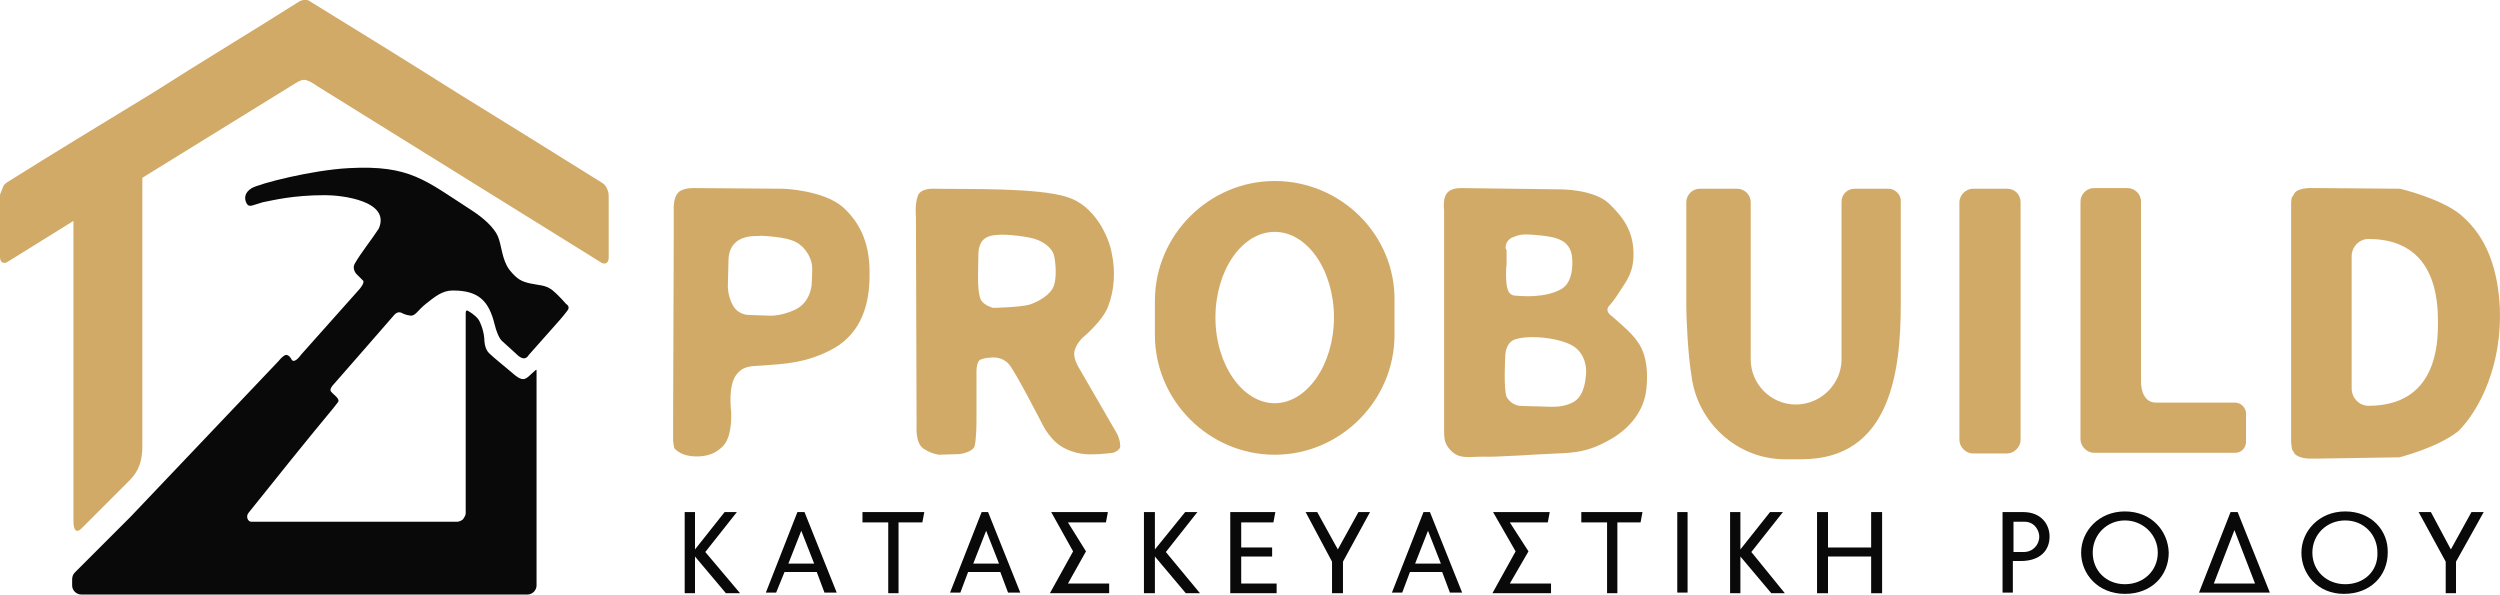
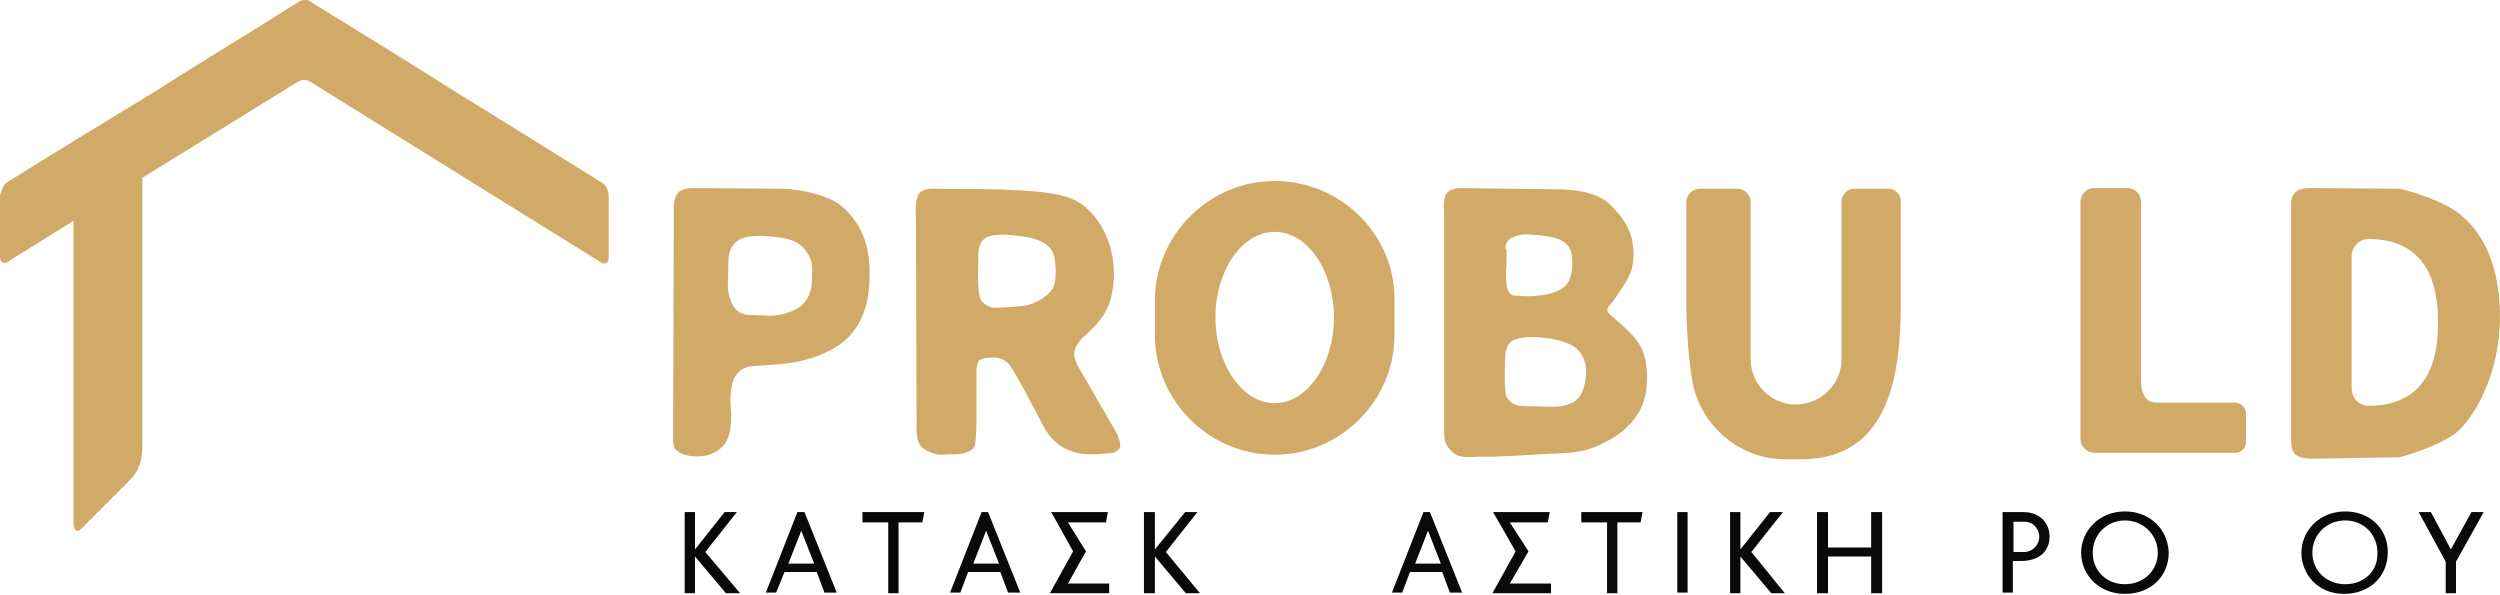
<svg xmlns="http://www.w3.org/2000/svg" id="Layer_2" data-name="Layer 2" viewBox="0 0 388.13 92.3">
  <defs>
    <style>      .cls-1 {        fill: #d2aa67;      }      .cls-2 {        fill: #090909;      }    </style>
  </defs>
  <g id="Layer_2-2" data-name="Layer 2">
    <g id="Layer_1-2" data-name="Layer 1-2">
      <g>
        <g>
          <path class="cls-1" d="M93.5,28.4c-7.5-4.7-15.1-9.4-22.7-14.1-7.6-4.8-15.2-9.5-22.7-14.1-.2-.2-.5-.2-.7-.2h-.2c-.2,0-.5.1-.7.2-7.4,4.7-15.1,9.3-22.6,14.1-7.7,4.7-15.3,9.3-22.8,14h0c-.3.2-.6.5-.7.9s-.4.8-.4,1.2v9.5c0,.8.5,1.1,1.1.8l10.3-6.4v46.6c0,1.8.7,1.7,1.2,1.2l7.5-7.5c1.6-1.6,2-3.3,2-5.4V27.6l23-14.2c1.1-.7,1.6-1,2.1-1s1.1.3,2.1,1l44.1,27.4c.6.3,1.1,0,1.1-.8v-9.6c0-.4-.1-.8-.3-1.2-.1-.3-.5-.7-.7-.8Z" />
          <g>
            <path class="cls-1" d="M173.4,67.3l-5.9-10.2s-.9-1.4-.7-2.5,1.2-2.1,1.2-2.1c0,0,3.3-2.7,4.1-5.1.9-2.4,1.1-5.3.5-8.1-.5-2.7-2.7-7.4-6.9-8.7-4.6-1.5-15.6-1.2-20.8-1.3,0,0-2-.1-2.4,1.1-.5,1.3-.3,3.3-.3,3.3h0l.1,32.5s-.2,2.5,1,3.4c1.3.9,2.5,1,2.5,1l3.1-.1s2-.2,2.4-1.2c.3-1.1.3-3.9.3-3.9v-7.8s0-1.3.5-1.7c.7-.4,2.1-.4,2.1-.4,0,0,1.4-.1,2.4,1s5.3,9.5,5.3,9.5c0,0,1.3,2.7,3.6,3.7,2.3,1.1,4.1.8,5.3.8,1.2-.1,2-.2,2-.2,0,0,1.3-.4,1.1-1.2,0-.9-.5-1.8-.5-1.8ZM163.6,44.4c-.5,1.4-2.5,2.5-3.8,2.9-1.4.4-5.6.5-5.6.5,0,0-1.3-.3-1.9-1.2-.7-1.5-.4-5.2-.4-7.1h0s-.1-1.9,1.2-2.6c1.3-.8,4.7-.4,6.8,0,2,.4,3.3,1.5,3.7,2.6.3,1.2.5,3.5,0,4.9Z" />
            <path class="cls-1" d="M347,62.5h-12.3c-1.7,0-2.3-1.7-2.3-3.2v-28c0-1.2-1-2.1-2.1-2.1h-5.2c-1.2,0-2.1,1-2.1,2.1v36.9c0,1.1,1,2.1,2.1,2.1h21.9c1,0,1.7-.8,1.7-1.7v-4.4c0-.9-.8-1.7-1.7-1.7Z" />
-             <path class="cls-1" d="M311.6,29.3h-5.3c-1.1,0-2.1,1-2.1,2.1v36.9c0,1.1,1,2.1,2.1,2.1h5.3c1.1,0,2.1-1,2.1-2.1V31.4c0-1.2-.9-2.1-2.1-2.1Z" />
            <path class="cls-1" d="M130.8,32.1c-3.1-2.6-9.2-2.8-9.2-2.8l-13.7-.1s-1.9-.1-2.6.7c-.8.8-.7,2.6-.7,2.6v3.9h0l-.1,28.8v3.2c.1,1,.2,1.2.2,1.2,0,0,.8,1,2.5,1.2s3.6,0,5.1-1.6,1.2-5.4,1.2-5.4c0,0-.5-3.9.8-5.6,1.2-1.6,2.6-1.3,4.7-1.5,2.2-.2,6.2-.2,10.6-2.7,4.2-2.5,5.4-6.9,5.4-11.2.1-4.6-1.2-8-4.2-10.7ZM126,44.3s-.2,2.7-2.6,3.8-4.1.9-4.1.9l-2.9-.1s-1.6.1-2.5-1.3c-.9-1.4-.9-3.1-.9-3.1l.1-4.2c.2-4.4,4.9-3.5,4.9-3.7,0,0,4,.1,5.6,1,1.5.8,2.5,2.6,2.5,4s-.1,2.7-.1,2.7Z" />
            <path class="cls-1" d="M388.1,47.6c-.5-9-4.1-12.5-6-14.2-3.1-2.6-9.5-4.1-9.5-4.1l-12.7-.1h-1s-1.9-.1-2.6.7c-.1.1-.2.3-.3.5h0c0,.1-.1.1-.1.1,0,0-.2.1-.2,1.2v37c.1,1,.2,1.2.2,1.2l.1.1c.1.2.2.4.3.5.8.8,2.6.7,2.6.7h1l12.6-.2s6-1.5,9.2-4.1c3.3-3.3,6.8-10.3,6.4-19.3ZM367.7,63c-1.4,0-2.6-1.2-2.6-2.7v-20.5c0-1.5,1.2-2.7,2.6-2.7,10.6,0,10.8,9.7,10.8,13s-.2,12.9-10.8,12.9Z" />
            <path class="cls-1" d="M249.9,48.8c-.7-.7-.1-1.3-.1-1.3,0,0,.7-.7,1.7-2.3s2.2-2.9,2.1-6.1c-.1-3.2-1.5-5.3-3.8-7.5s-7.4-2.2-7.4-2.2l-15.5-.2c-2.5,0-2.9,1.3-2.7,3.6h0v33.6c0,1.4-.1,2.5,1.2,3.7s2.7.8,4.8.8c2.1.1,8.8-.4,11.6-.5,2.7-.1,4.8-.3,7.7-1.9,2.9-1.5,5.7-4.2,6.1-8.1.4-3.8-.4-6.1-1.4-7.4-.9-1.4-3.5-3.5-4.3-4.2ZM234.7,36.9c1.2-.5,1.6-.5,2.3-.5s3.8.2,4.9.7c1.1.4,2.1,1.2,2.2,3.2s-.4,3.5-1.2,4.2c-.7.7-2.6,1.3-4.1,1.4-1.6.2-3.4,0-3.4,0,0,0-1,.1-1.3-.9-.4-.9-.3-3.8-.2-3.8h0v-2.4c-.2,0-.4-1.2.8-1.9ZM246.2,58.4c-.1,1.3-.5,3.5-2.3,4.2-1.7.8-3.6.5-4.8.5s-3.2-.1-3.2-.1c0,0-1.3-.1-2-1.4-.5-1.3-.2-6.4-.2-6.4,0,0,0-2,1.5-2.5,2.3-.8,7.4-.2,9.3,1.2h0c1.6,1.2,1.9,3.2,1.7,4.5Z" />
            <path class="cls-1" d="M293.2,29.3h-5.3c-1.1,0-2,.9-2,2v24.5c0,3.8-3.2,7-7.1,7s-7-3.2-7-7v-24.4c0-1.2-1-2.1-2.1-2.1h-5.8c-1.2,0-2.1,1-2.1,2.1v15.6c0,3.2.3,8.2.8,11.3.9,7.3,7.1,13,14.5,13h2.6c13.9,0,15.4-13.8,15.4-24.2v-16c0-.9-.9-1.8-1.9-1.8Z" />
            <path class="cls-1" d="M197.9,28.1c-10.2,0-18.6,8.4-18.6,18.6v5.3c0,10.2,8.4,18.6,18.6,18.6s18.6-8.4,18.6-18.6v-5.2c.2-10.3-8.3-18.7-18.6-18.7ZM197.9,62.6c-5,0-9.2-6-9.2-13.3s4.1-13.3,9.2-13.3,9.2,6,9.2,13.3-4.2,13.3-9.2,13.3Z" />
          </g>
        </g>
        <g>
-           <polygon class="cls-2" points="207.7 85.3 204.5 79.5 202.7 79.5 206.8 87.2 206.8 92.1 208.5 92.1 208.5 87.2 212.7 79.5 210.9 79.5 207.7 85.3" />
-           <polygon class="cls-2" points="192.7 86.4 197.5 86.4 197.5 85 192.7 85 192.7 81.1 197.7 81.1 198 79.5 191 79.5 191 92.1 198.2 92.1 198.2 90.6 192.7 90.6 192.7 86.4" />
          <polygon class="cls-2" points="168.6 85.6 165.8 81.1 171.7 81.1 172 79.5 163.2 79.5 166.6 85.6 163 92.1 172.2 92.1 172.2 90.6 165.8 90.6 168.6 85.6" />
          <polygon class="cls-2" points="185.9 79.5 184 79.5 179.3 85.3 179.3 79.5 177.6 79.5 177.6 92.1 179.3 92.1 179.3 86.4 184.1 92.1 184.1 92.1 186.3 92.1 181 85.7 185.9 79.5" />
          <polygon class="cls-2" points="114.4 79.5 112.5 79.5 107.9 85.3 107.9 79.5 106.3 79.5 106.3 92.1 107.9 92.1 107.9 86.4 112.7 92.1 112.7 92.1 114.9 92.1 109.5 85.7 114.4 79.5" />
-           <path class="cls-2" d="M87.9,47.2s-1.1-1.3-2.2-2.2c-1.1-.8-2.1-.7-3.4-1s-2-.6-3.2-2.1c-1.2-1.6-1.2-3.8-1.8-5.2-.6-1.4-2.3-2.9-4-4-7.3-4.7-9.6-7.1-19.1-6.6-5.8.3-13.9,2.4-15.1,3.1-1.2.7-1.2,1.7-.8,2.4s1,.2,2.5-.2c1.6-.3,4.6-1.1,9.7-1.1,2.6,0,10.2.9,8.3,5.2h0c-1.1,1.7-2.8,3.8-3.7,5.4-.5.8.2,1.6.2,1.6l1.1,1.1c.2.4-.6,1.3-.6,1.3l-9,10.1c-.3.4-1.2,1.6-1.6.7,0,0-.3-.6-.8-.6-.5.1-1.1.9-1.1.9l-23,24.2-8.7,8.7c-.3.3-.4.7-.4,1.1v.9c0,.8.7,1.4,1.4,1.4h69.3c.8,0,1.4-.7,1.4-1.4v-33.3c0-.2,0-.3-.3,0-.6.5-1.1,1.1-1.5,1.2-.7.3-1.6-.6-2.2-1.1-.7-.6-2.7-2.2-3.4-2.9s-.7-2-.7-2c0,0,0-1.3-.7-2.8-.3-.7-1-1.2-1.6-1.6-.1,0-.1-.1-.2-.1-.2-.2-.4-.1-.4.3v31h0v.1h0c0,.3-.2.6-.4.9h0c-.2.2-.6.4-.9.4h-32c-.5,0-.9-.8-.4-1.4,4.4-5.5,8.8-11,13.2-16.3,0,0,.4-.5.7-.9.3-.5-.7-1.1-1.1-1.6-.3-.3.2-.9.2-.9,0,0,9.1-10.4,9.6-11,.6-.7,1.2-.3,1.2-.3,0,0,.5.3,1.3.4.8.1,1.1-.8,2.5-1.9,1.4-1.1,2.5-2,4.1-2,4,0,5.6,1.6,6.5,5.3.5,2,1.1,2.5,1.1,2.5l2.2,2c.6.6,1.4,1.2,2,.2l4.7-5.3s.8-.9,1.3-1.6c.5-.6-.2-1-.2-1Z" />
          <polygon class="cls-2" points="133.9 81.1 137.9 81.1 137.9 92.1 139.5 92.1 139.5 81.1 143.2 81.1 143.5 79.5 133.9 79.5 133.9 81.1" />
          <path class="cls-2" d="M123.8,79.5l-4.9,12.5h1.6l1.3-3.2h5l1.2,3.2h1.9l-5-12.5h-1.1ZM122.4,87.5l2-5.1h0l2,5.1h-4Z" />
          <path class="cls-2" d="M152.4,79.5l-4.9,12.5h1.6l1.2-3.2h5l1.2,3.2h1.9l-5-12.5h-1ZM151.1,87.5l2-5.1,2,5.1h-4Z" />
-           <path class="cls-2" d="M346.3,79.5l-4.9,12.5h11l-5-12.5h-1.1ZM343.7,90.6l3.2-8.3,3.2,8.3h-6.4Z" />
          <path class="cls-2" d="M329.9,79.4c-4.1,0-6.8,3.1-6.8,6.4s2.6,6.4,6.8,6.4h0c4.2,0,6.8-2.9,6.8-6.4-.1-3.4-2.7-6.4-6.8-6.4ZM329.9,90.7c-2.9,0-5-2.1-5-4.9s2.2-5,5-5,5.1,2.2,5.1,5-2.2,4.9-5.1,4.9Z" />
          <path class="cls-2" d="M314.1,79.5h-3.2v12.5h1.6v-4.9h1.2c3.1,0,4.5-1.7,4.5-3.8,0-1.9-1.3-3.8-4.1-3.8ZM314.2,85.7h-1.6v-4.7h1.7c1.6,0,2.3,1.4,2.3,2.3,0,1.3-1,2.4-2.4,2.4Z" />
          <path class="cls-2" d="M364.1,79.4c-4.1,0-6.8,3.1-6.8,6.4s2.5,6.4,6.6,6.4h0c4.2,0,6.8-2.9,6.8-6.4.1-3.4-2.5-6.4-6.6-6.4ZM364.1,90.7c-2.9,0-5.1-2.1-5.1-4.9s2.2-5,5.1-5,5,2.2,5,5c.1,2.9-2.1,4.9-5,4.9Z" />
          <polygon class="cls-2" points="290.5 85 283.8 85 283.8 79.5 282.1 79.5 282.1 92.1 283.8 92.1 283.8 86.4 290.5 86.4 290.5 92.1 292.2 92.1 292.2 79.5 290.5 79.5 290.5 85" />
          <polygon class="cls-2" points="385.6 79.5 383.7 79.5 380.5 85.3 377.4 79.5 375.5 79.5 379.7 87.2 379.7 92.1 381.3 92.1 381.3 87.2 385.6 79.5" />
          <polygon class="cls-2" points="245.5 81.1 249.5 81.1 249.5 92.1 251.1 92.1 251.1 81.1 254.7 81.1 255 79.5 245.5 79.5 245.5 81.1" />
          <path class="cls-2" d="M221,79.5l-4.9,12.5h1.6l1.2-3.2h5l1.2,3.2h1.9l-5-12.5h-1ZM219.7,87.5l2-5.1h0l2,5.1h-4Z" />
          <polygon class="cls-2" points="237.3 85.6 234.4 81.1 240.3 81.1 240.6 79.5 231.8 79.5 235.3 85.6 231.7 92.1 240.8 92.1 240.8 90.6 234.4 90.6 237.3 85.6" />
          <rect class="cls-2" x="260.4" y="79.5" width="1.6" height="12.5" />
          <polygon class="cls-2" points="276.8 79.5 274.8 79.5 270.2 85.3 270.2 79.5 268.6 79.5 268.6 92.1 270.2 92.1 270.2 86.4 275 92.1 275.1 92.1 277.1 92.1 271.9 85.7 276.8 79.5" />
        </g>
      </g>
    </g>
  </g>
</svg>